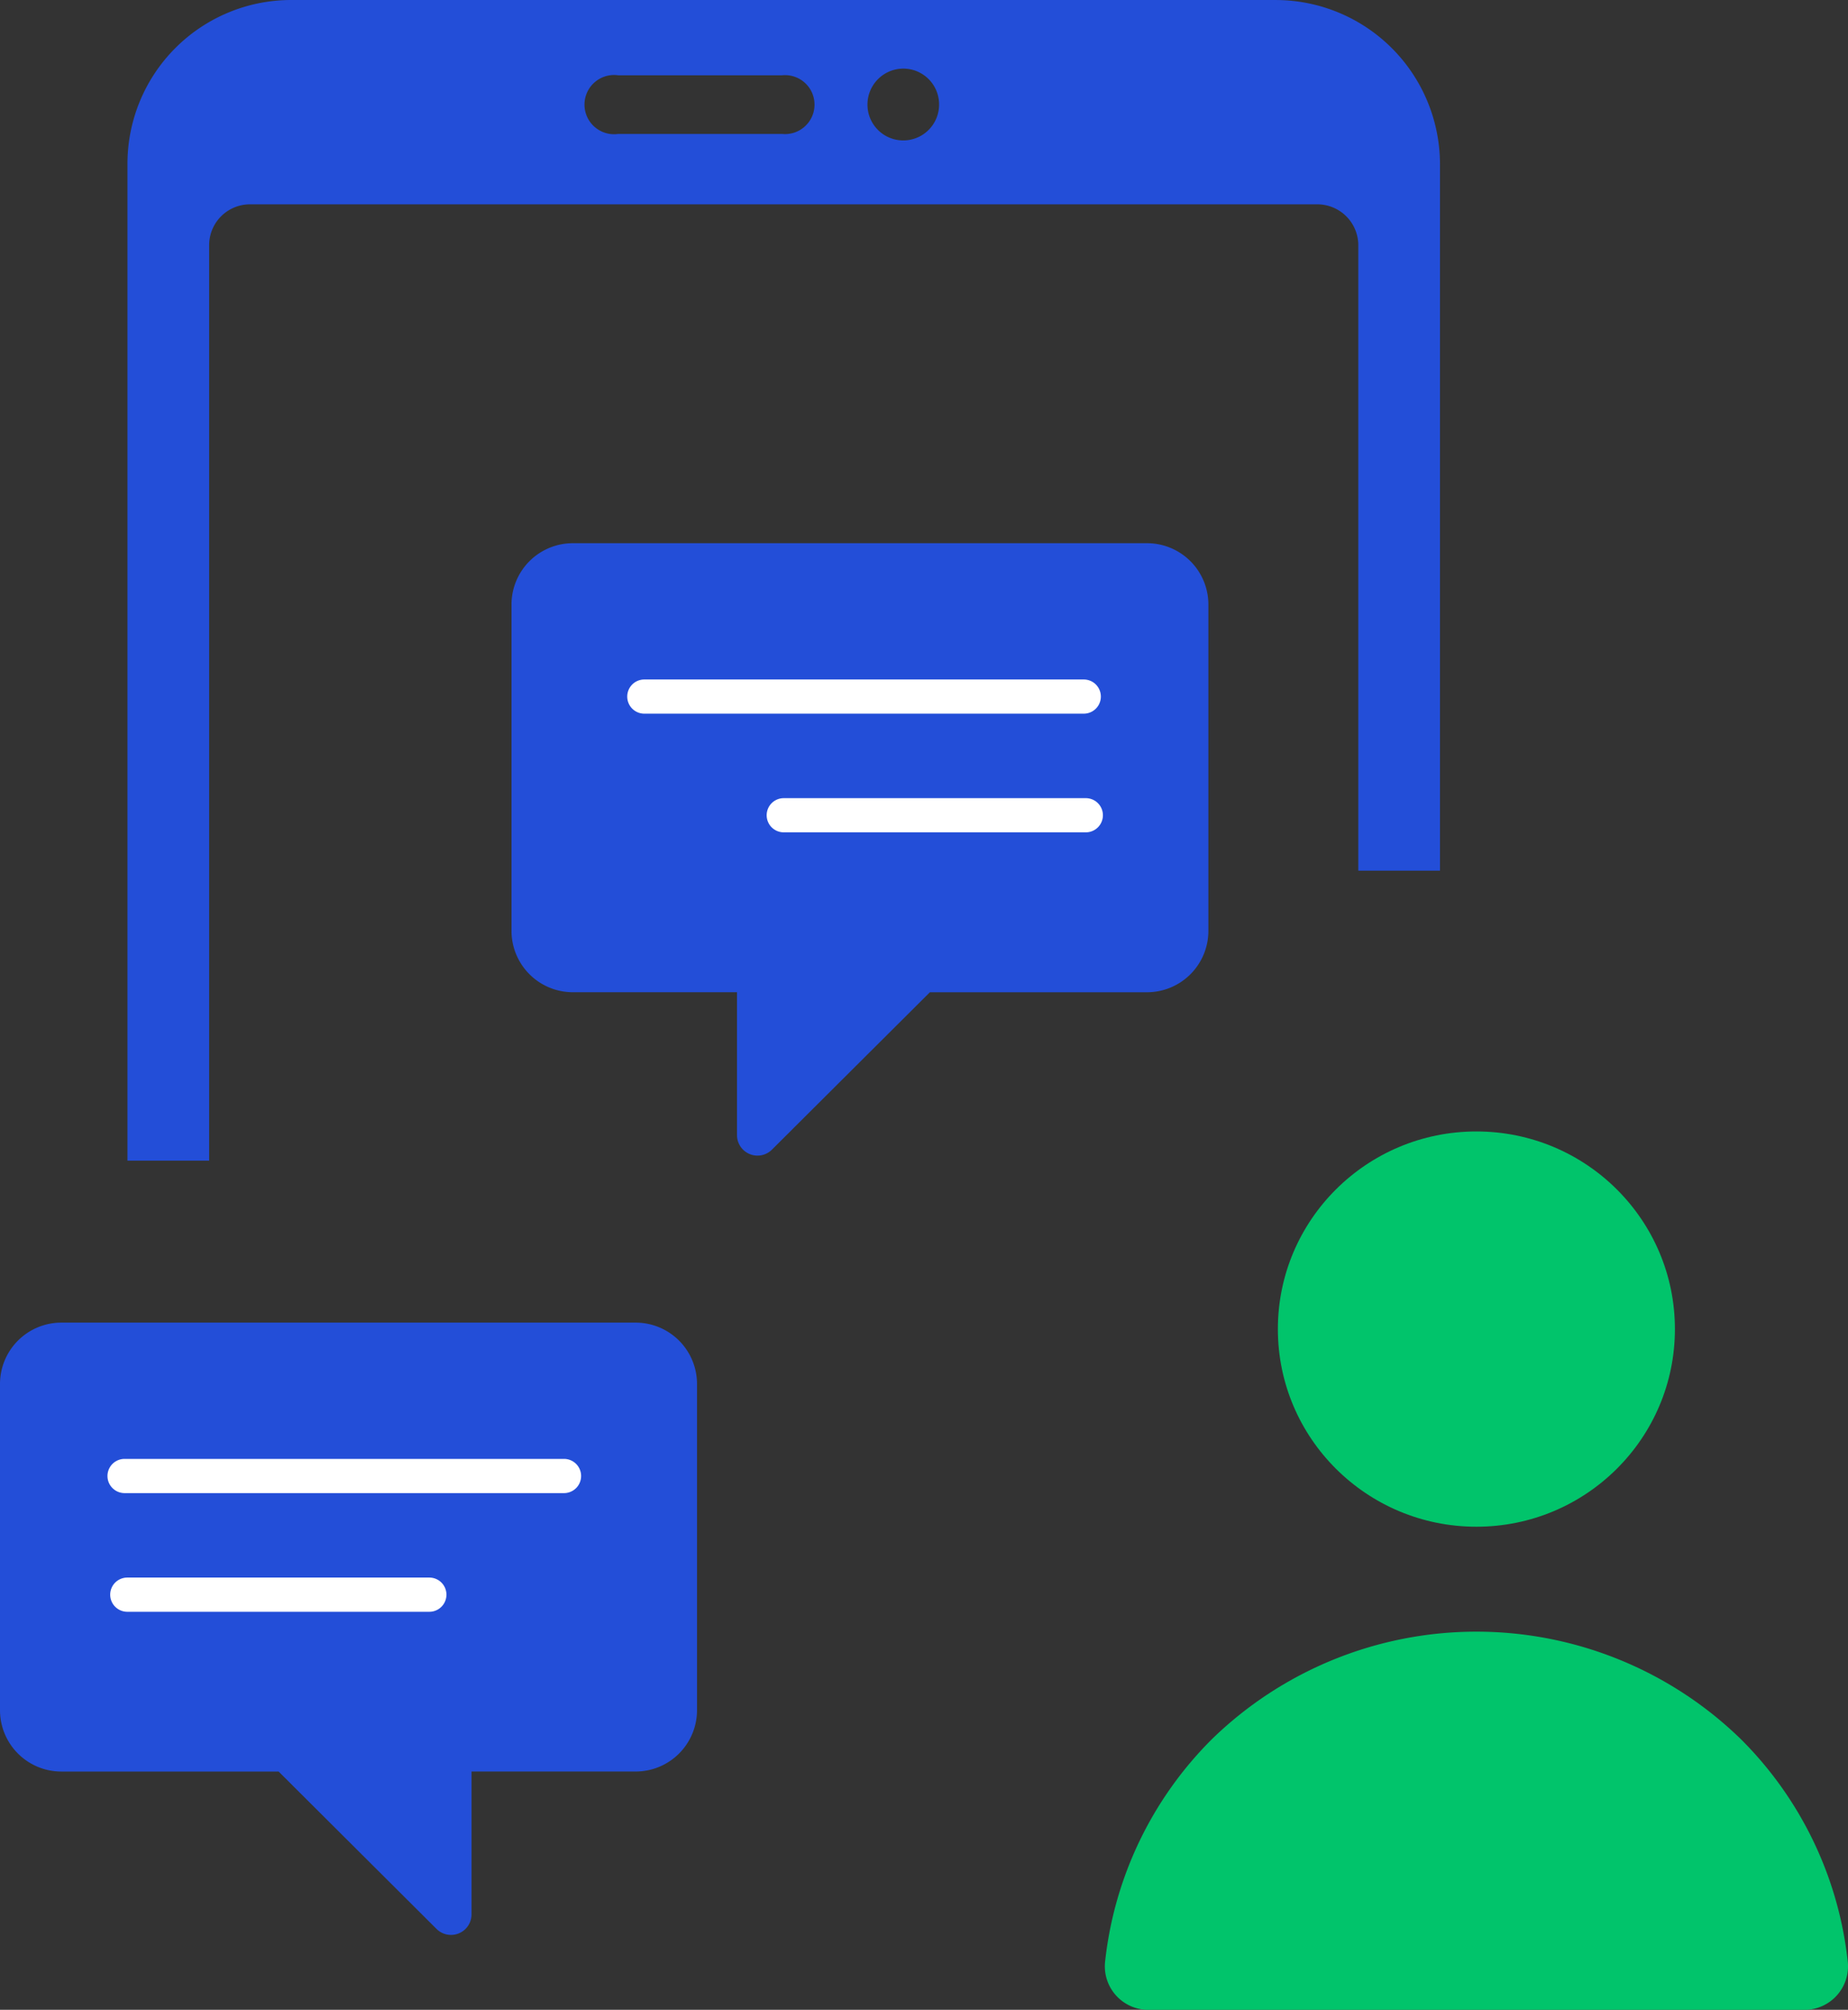
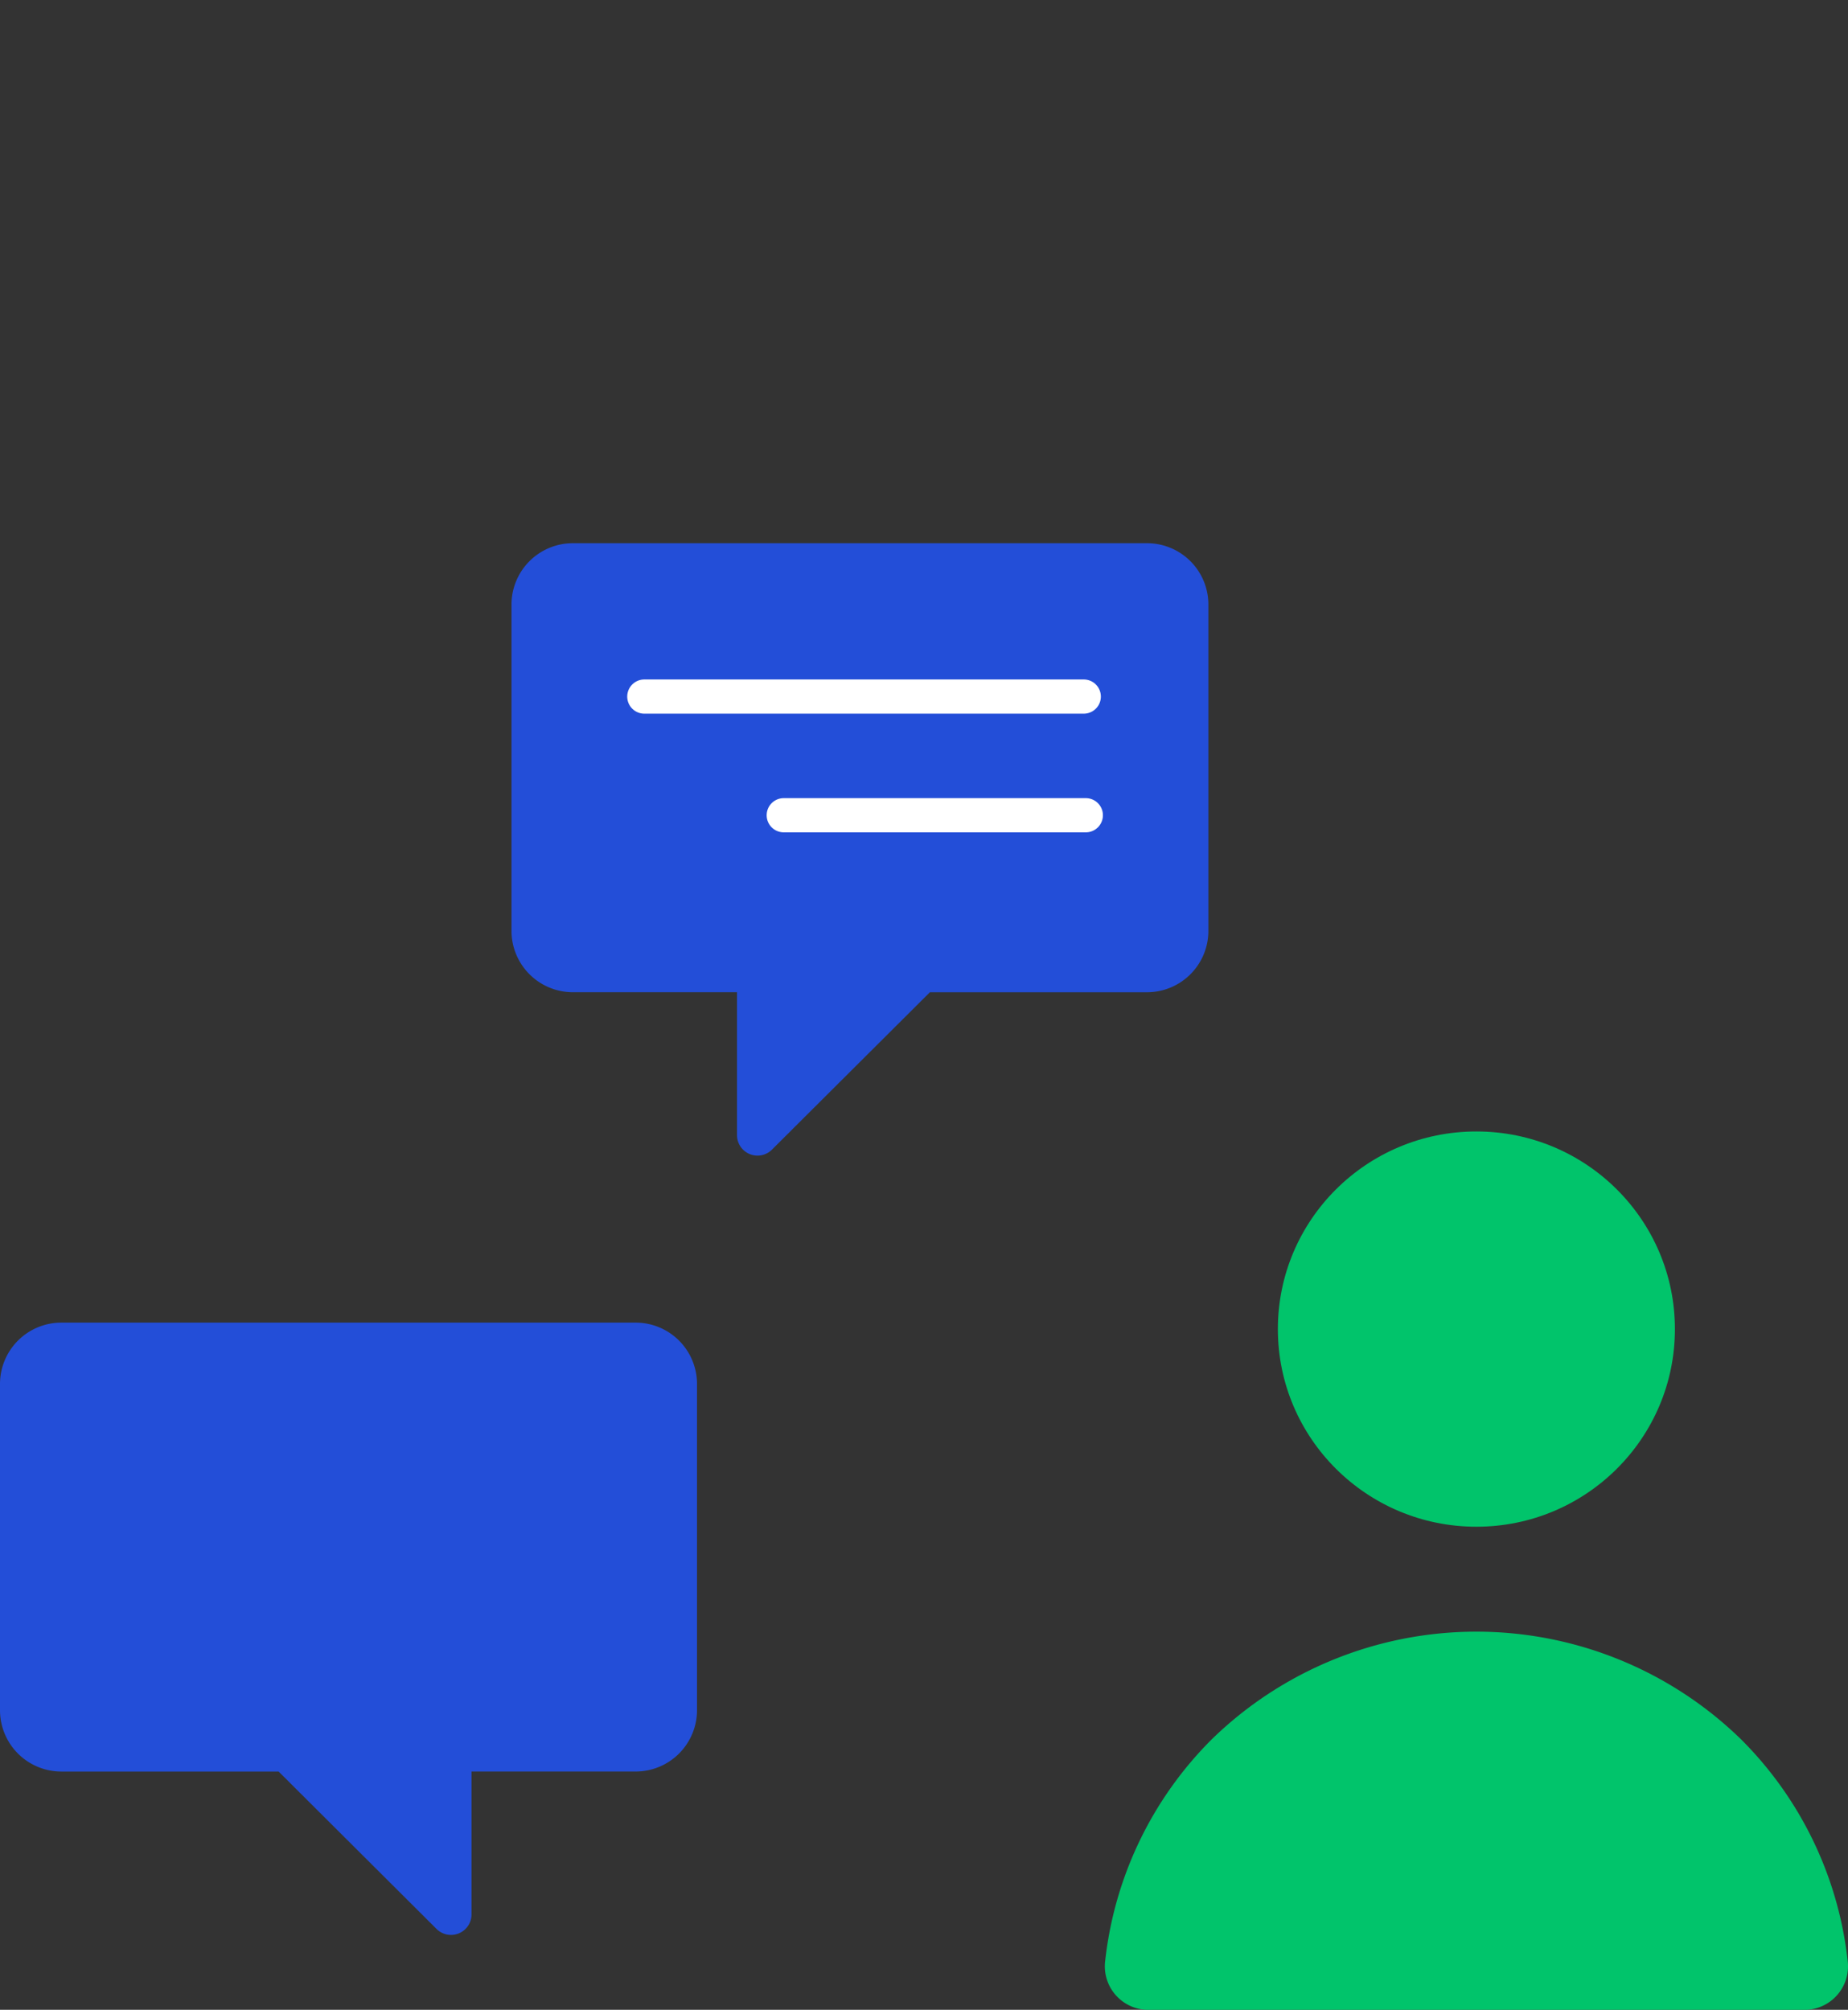
<svg xmlns="http://www.w3.org/2000/svg" width="80" height="87" viewBox="0 0 80 87">
  <rect x="0" y="0" width="80" height="87" fill="#333333" stroke="none" />
  <g id="Contact_curation" data-name="Contact curation" transform="translate(-186.689 -815.599)">
    <g id="Group_10" data-name="Group 10">
      <g id="Group_9" data-name="Group 9">
-         <path id="Path_10" data-name="Path 10" d="M213.452,818.858h7.093a1.276,1.276,0,1,1,0,2.539h-7.093a1.282,1.282,0,1,1,0-2.539Zm12.359-.289a1.549,1.549,0,0,1,1.531,1.559,1.548,1.548,0,1,1-3.1,0A1.556,1.556,0,0,1,225.811,818.569Zm16.111-2.97H199.278a7.089,7.089,0,0,0-7.071,7.1v43.143h3.536V826.189a1.768,1.768,0,0,1,1.753-1.745h46.211a1.775,1.775,0,0,1,1.783,1.745v27.1h3.536V822.7A7.116,7.116,0,0,0,241.922,815.6Z" fill="#234ed8" />
-       </g>
+         </g>
    </g>
    <path id="Path_11" data-name="Path 11" d="M208.832,841.762V855.9a2.657,2.657,0,0,0,2.662,2.65h7.1v6.183a.887.887,0,0,0,1.517.627l6.833-6.809h9.4A2.657,2.657,0,0,0,239,855.9V841.762a2.656,2.656,0,0,0-2.662-2.649H211.494A2.656,2.656,0,0,0,208.832,841.762Z" fill="#234ed8" />
    <g id="Group_11" data-name="Group 11">
      <path id="Path_12" data-name="Path 12" d="M233.605,846.492H214.582a.74.74,0,1,1,0-1.48h19.023a.74.74,0,1,1,0,1.48Z" fill="#fff" />
    </g>
    <g id="Group_12" data-name="Group 12">
      <path id="Path_13" data-name="Path 13" d="M233.694,851.629H220.618a.74.74,0,1,1,0-1.48h13.076a.74.74,0,1,1,0,1.48Z" fill="#fff" />
    </g>
    <g id="Group_14" data-name="Group 14">
      <g id="Group_13" data-name="Group 13">
        <ellipse id="Ellipse_1" data-name="Ellipse 1" cx="8.594" cy="8.555" rx="8.594" ry="8.555" transform="translate(242.008 864.577)" fill="#01c46b" />
      </g>
    </g>
    <path id="Path_14" data-name="Path 14" d="M236.394,902.6a1.884,1.884,0,0,1-1.862-2.116,16.031,16.031,0,0,1,4.62-9.6,16.411,16.411,0,0,1,22.9,0,16.02,16.02,0,0,1,4.623,9.6,1.884,1.884,0,0,1-1.862,2.116Z" fill="#01c46b" />
    <path id="Path_15" data-name="Path 15" d="M214.195,872.852H189.351a2.656,2.656,0,0,0-2.662,2.65v14.133a2.656,2.656,0,0,0,2.662,2.65h9.4l6.832,6.81a.888.888,0,0,0,1.518-.628v-6.183h7.1a2.657,2.657,0,0,0,2.662-2.65V875.5A2.657,2.657,0,0,0,214.195,872.852Z" fill="#234ed8" />
    <g id="Group_15" data-name="Group 15">
-       <path id="Path_16" data-name="Path 16" d="M192.082,880.232h19.023a.74.74,0,1,0,0-1.481H192.082a.74.74,0,1,0,0,1.481Z" fill="#fff" />
-     </g>
+       </g>
    <g id="Group_16" data-name="Group 16">
-       <path id="Path_17" data-name="Path 17" d="M192.2,885.369h13.075a.74.74,0,1,0,0-1.481H192.2a.74.74,0,1,0,0,1.481Z" fill="#fff" />
-     </g>
+       </g>
  </g>
</svg>